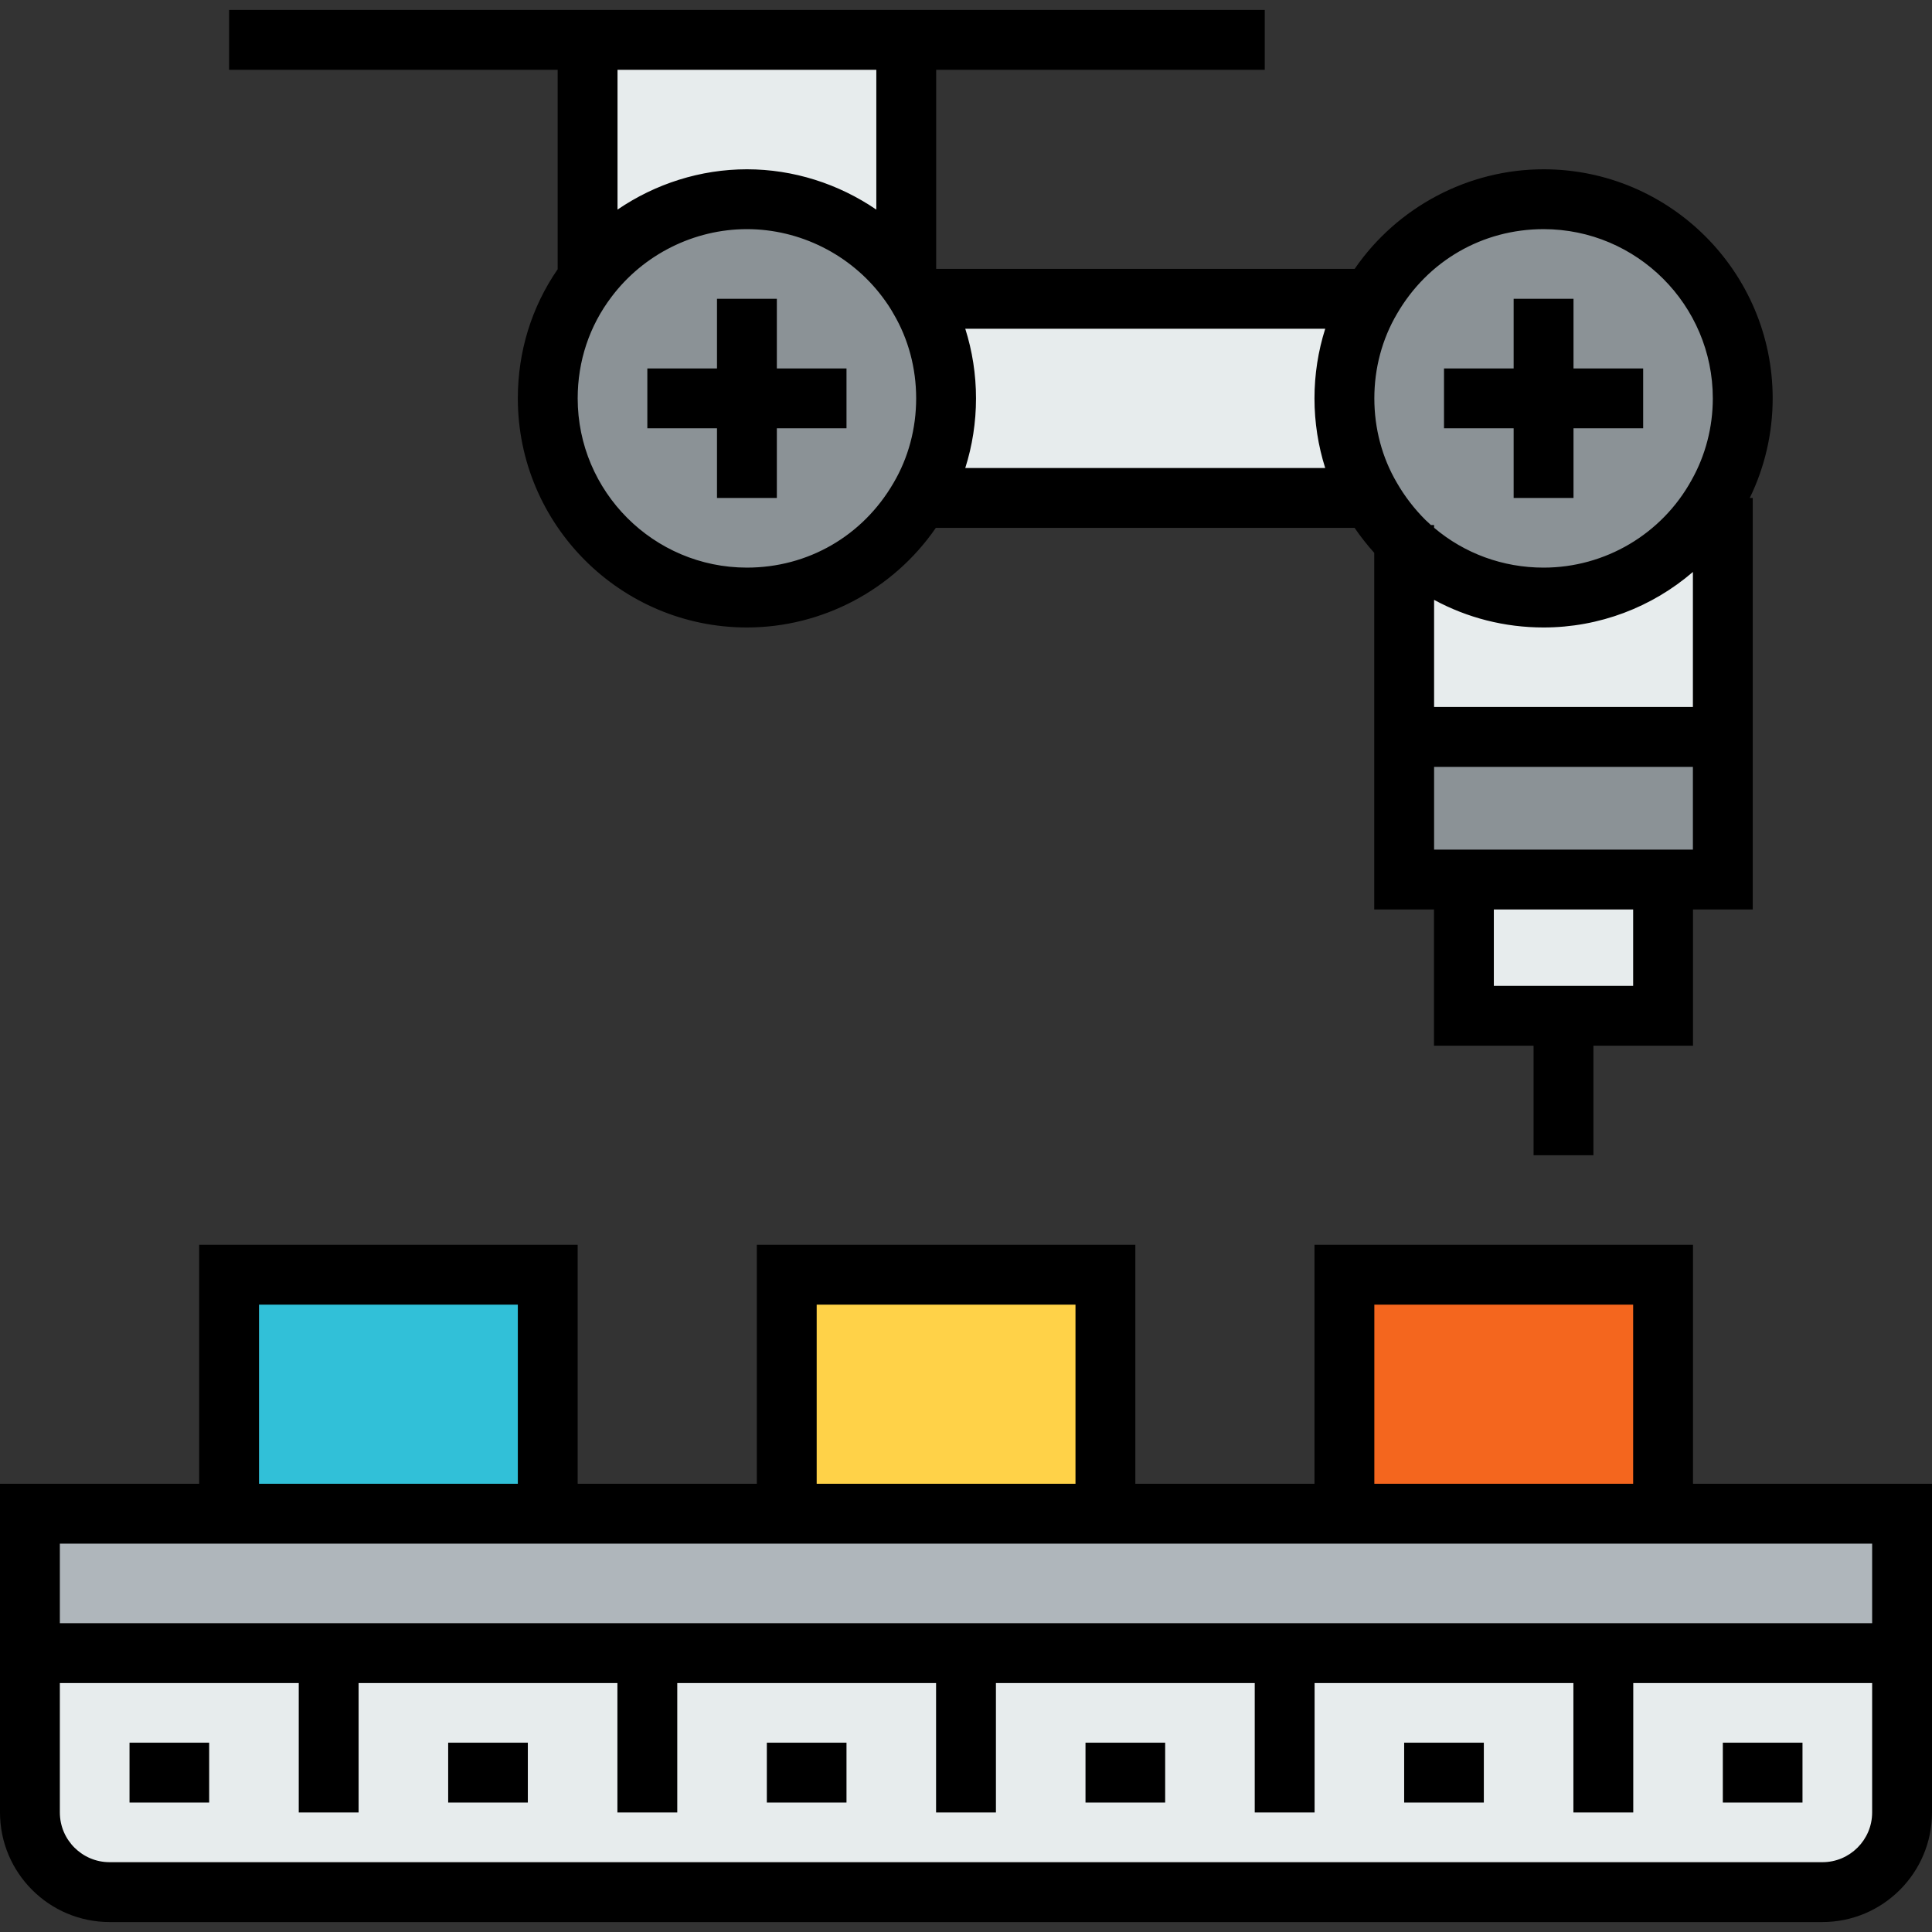
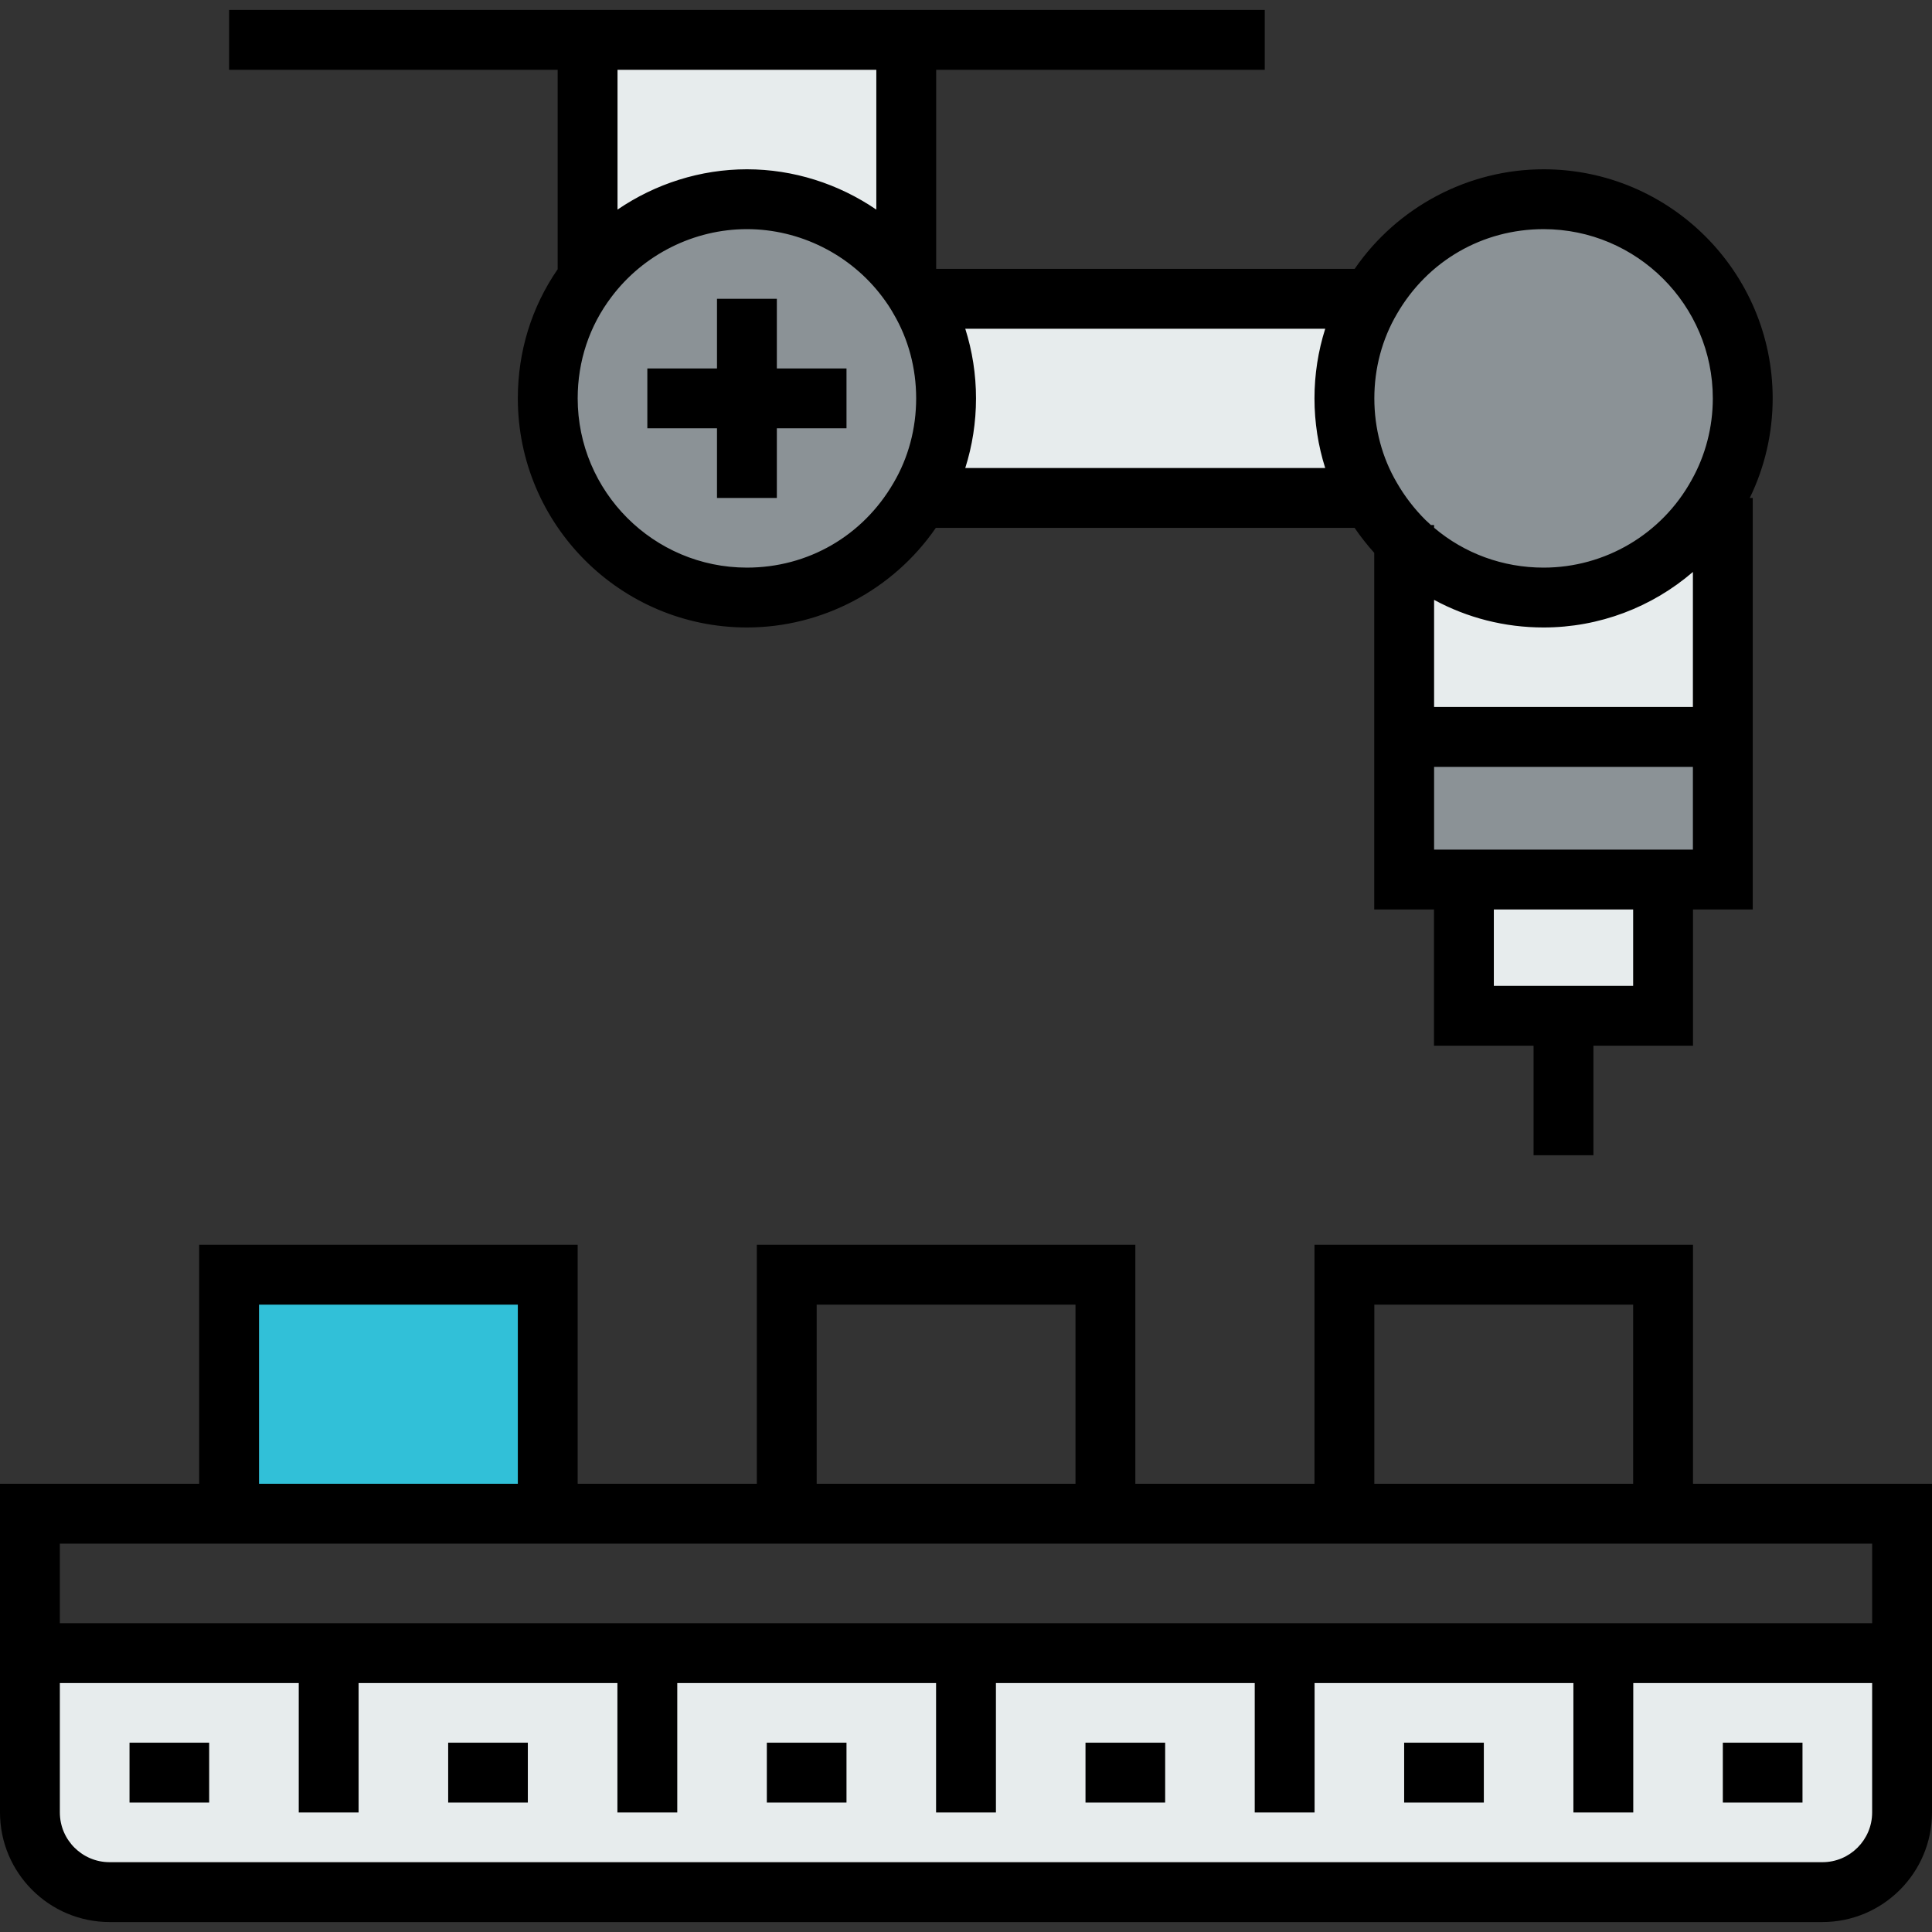
<svg xmlns="http://www.w3.org/2000/svg" id="Layer_1" x="0px" y="0px" viewBox="0 0 484.162 484.162" style="enable-background:new 0 0 484.162 484.162;" xml:space="preserve">
  <rect x="0" y="0" width="484.162" height="484.162" fill="#333333" stroke="none" />
  <g>
    <g id="XMLID_29_">
      <g>
        <rect x="366.859" y="220.419" style="fill:#E7ECED;" width="49.911" height="34.139" />
        <polygon style="fill:#8B9296;" points="431.743,184.684 431.743,220.419 416.77,220.419 366.859,220.419 351.885,220.419     351.885,184.684    " />
        <path style="fill:#8B9296;" d="M386.823,149.745c-13.576,0-25.954-5.39-34.938-14.175c-3.194-3.194-5.989-6.788-8.285-10.781    c-4.292-7.287-6.688-15.872-6.688-24.955s2.396-17.668,6.688-24.955c8.685-14.973,24.756-24.956,43.223-24.956    c27.551,0,49.911,22.36,49.911,49.911c0,8.784-2.296,17.069-6.289,24.157C421.96,139.363,405.59,149.745,386.823,149.745z" />
        <path style="fill:#8B9296;" d="M187.179,149.745c-27.551,0-49.911-22.36-49.911-49.911c0-11.28,3.693-21.661,9.982-29.947    c9.084-12.078,23.658-19.964,39.929-19.964s30.845,7.886,39.929,19.964c1.198,1.597,2.296,3.194,3.294,4.991    c4.292,7.287,6.688,15.872,6.688,24.955s-2.396,17.668-6.688,24.955C221.718,139.764,205.646,149.745,187.179,149.745z" />
        <path style="fill:#E7ECED;" d="M431.743,124.79v59.893h-79.857v-49.112c8.984,8.784,21.362,14.175,34.938,14.175    c18.766,0,35.137-10.382,43.622-25.754L431.743,124.79z" />
-         <path style="fill:#E7ECED;" d="M230.402,74.879H343.6c-4.292,7.287-6.688,15.872-6.688,24.955s2.396,17.668,6.688,24.955H230.402    c4.292-7.287,6.688-15.872,6.688-24.955S234.695,82.166,230.402,74.879z" />
+         <path style="fill:#E7ECED;" d="M230.402,74.879H343.6c-4.292,7.287-6.688,15.872-6.688,24.955s2.396,17.668,6.688,24.955H230.402    c4.292-7.287,6.688-15.872,6.688-24.955S234.695,82.166,230.402,74.879" />
        <path style="fill:#E7ECED;" d="M227.108,9.994v59.893c-9.084-12.078-23.658-19.964-39.929-19.964s-30.845,7.886-39.929,19.964    V9.994H227.108z" />
-         <rect x="336.912" y="319.443" style="fill:#F4661E;" width="79.857" height="59.893" />
-         <rect x="197.162" y="319.443" style="fill:#FFD248;" width="79.857" height="59.893" />
        <rect x="57.411" y="319.443" style="fill:#31C0D8;" width="79.857" height="59.893" />
        <path style="fill:#E7ECED;" d="M476.663,414.273v39.929c0,10.98-8.984,19.964-19.964,19.964H27.465    c-10.98,0-19.964-8.984-19.964-19.964v-39.929H476.663z" />
-         <polygon style="fill:#AFB6BB;" points="476.663,379.336 476.663,414.273 7.5,414.273 7.5,379.336 57.411,379.336     137.268,379.336 197.162,379.336 277.019,379.336 336.912,379.336 416.77,379.336    " />
      </g>
      <g>
-         <polygon points="379.323,124.79 394.323,124.79 394.323,107.334 411.779,107.334 411.779,92.334 394.323,92.334 394.323,74.879     379.323,74.879 379.323,92.334 361.868,92.334 361.868,107.334 379.323,107.334    " />
        <polygon points="194.679,74.879 179.679,74.879 179.679,92.334 162.224,92.334 162.224,107.334 179.679,107.334 179.679,124.79     194.679,124.79 194.679,107.334 212.135,107.334 212.135,92.334 194.679,92.334    " />
        <path d="M139.751,67.47c-6.536,9.479-9.982,20.611-9.982,32.364c0,31.656,25.754,57.411,57.411,57.411    c18.919,0,36.672-9.462,47.338-24.955h104.95c1.483,2.172,3.124,4.259,4.918,6.253v89.376h14.974v34.14h24.955v27.438h15V262.06    h24.955v-34.14h14.974V124.79h-0.755c3.765-7.705,5.746-16.266,5.746-24.956c0-31.656-25.755-57.41-57.411-57.41    c-18.933,0-36.698,9.477-47.341,24.955H234.608V17.495h82.34v-15H57.411v15h82.339V67.47H139.751z M223.915,121.027    c-7.706,13.286-21.439,21.218-36.735,21.218c-23.385,0-42.411-19.025-42.411-42.411c0-9.336,2.924-18.124,8.476-25.439    c7.993-10.627,20.679-16.972,33.935-16.972s25.942,6.345,33.929,16.964c1.178,1.57,2.023,2.846,2.739,4.135l0.093,0.163    c3.697,6.275,5.65,13.588,5.65,21.149c0,7.56-1.954,14.874-5.65,21.149L223.915,121.027z M424.243,177.182h-64.857v-26.856    c8.316,4.509,17.691,6.919,27.438,6.919c13.956,0,27.174-5.083,37.42-13.912v33.849H424.243z M241.896,82.379h90.21    c-1.773,5.577-2.695,11.465-2.695,17.455c0,5.995,0.924,11.889,2.691,17.456h-90.207c1.772-5.576,2.694-11.465,2.694-17.456    C244.59,93.843,243.668,87.955,241.896,82.379z M359.385,212.919v-20.736h64.857v20.736L359.385,212.919L359.385,212.919z     M409.269,247.059h-34.91v-19.14h34.91V247.059z M386.823,57.424c23.386,0,42.411,19.025,42.411,42.41    c0,7.215-1.841,14.295-5.323,20.476l-0.032,0.058c-7.448,13.495-21.647,21.878-37.056,21.878    c-10.201,0-19.845-3.551-27.438-9.994v-0.674h-0.789c-0.477-0.426-0.948-0.861-1.408-1.311c-2.791-2.79-5.175-5.891-7.127-9.283    c-3.696-6.276-5.65-13.59-5.65-21.149s1.954-14.872,5.676-21.192C357.794,65.355,371.526,57.424,386.823,57.424z M219.608,52.531    c-9.468-6.471-20.778-10.107-32.429-10.107c-11.652,0-22.965,3.637-32.429,10.104V17.495h64.857v35.036H219.608z" />
        <path d="M424.269,371.836v-59.893h-94.857v59.893h-44.893v-59.893h-94.857v59.893h-44.893v-59.893H49.911v59.893H0v82.366    c0,15.145,12.32,27.465,27.464,27.465h429.233c15.145,0,27.465-12.32,27.465-27.465v-82.366H424.269z M344.412,326.943h64.857    v44.893h-64.857V326.943z M204.662,326.943h64.857v44.893h-64.857L204.662,326.943L204.662,326.943z M64.911,326.943h64.858    v44.893H64.911V326.943z M469.163,386.836v19.938H15v-19.938H469.163z M456.698,466.667H27.464    c-6.873,0-12.464-5.592-12.464-12.465v-32.429h59.867v32.429h15v-32.429h64.857v32.429h15v-32.429h64.857v32.429h15v-32.429    h64.858v32.429h15v-32.429h64.857v32.429h15v-32.429h59.866v32.429C469.163,461.075,463.571,466.667,456.698,466.667z" />
        <rect x="272.028" y="436.72" width="19.965" height="15" />
        <rect x="351.885" y="436.72" width="19.965" height="15" />
        <rect x="431.743" y="436.72" width="19.965" height="15" />
        <rect x="192.17" y="436.72" width="19.964" height="15" />
        <rect x="112.313" y="436.72" width="19.964" height="15" />
        <rect x="32.456" y="436.72" width="19.964" height="15" />
      </g>
    </g>
  </g>
  <g />
  <g />
  <g />
  <g />
  <g />
  <g />
  <g />
  <g />
  <g />
  <g />
  <g />
  <g />
  <g />
  <g />
  <g />
</svg>